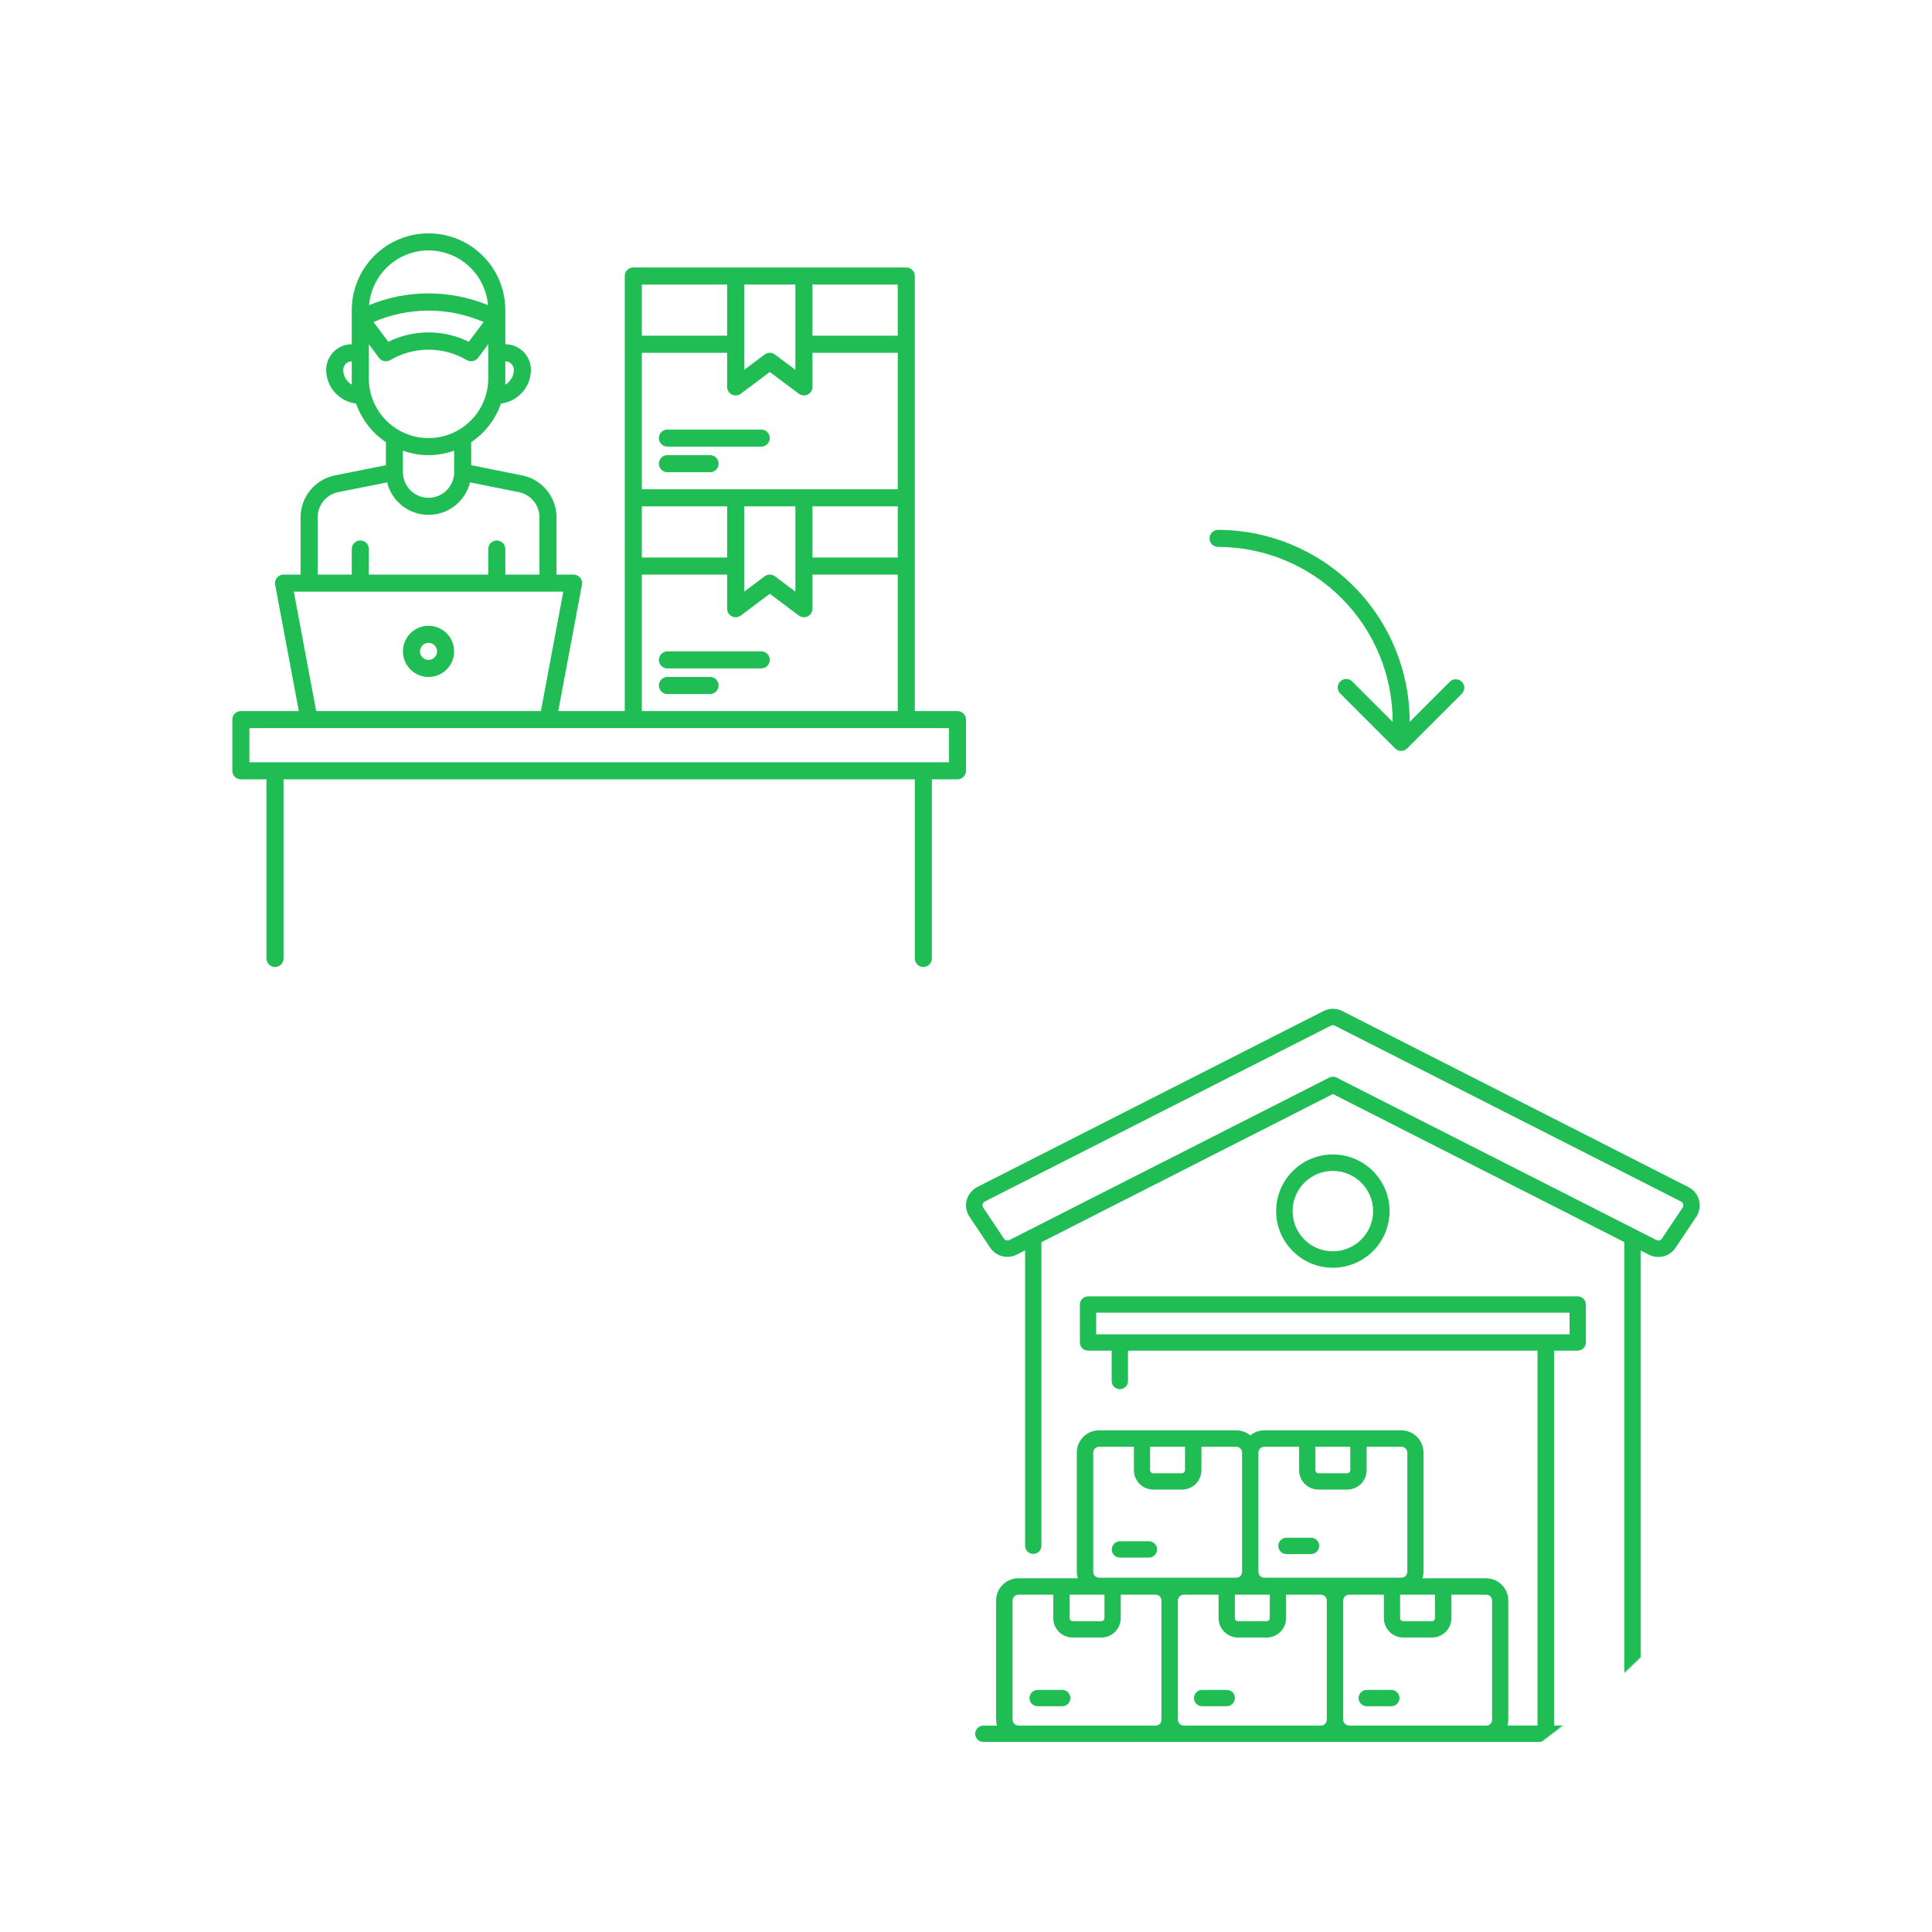
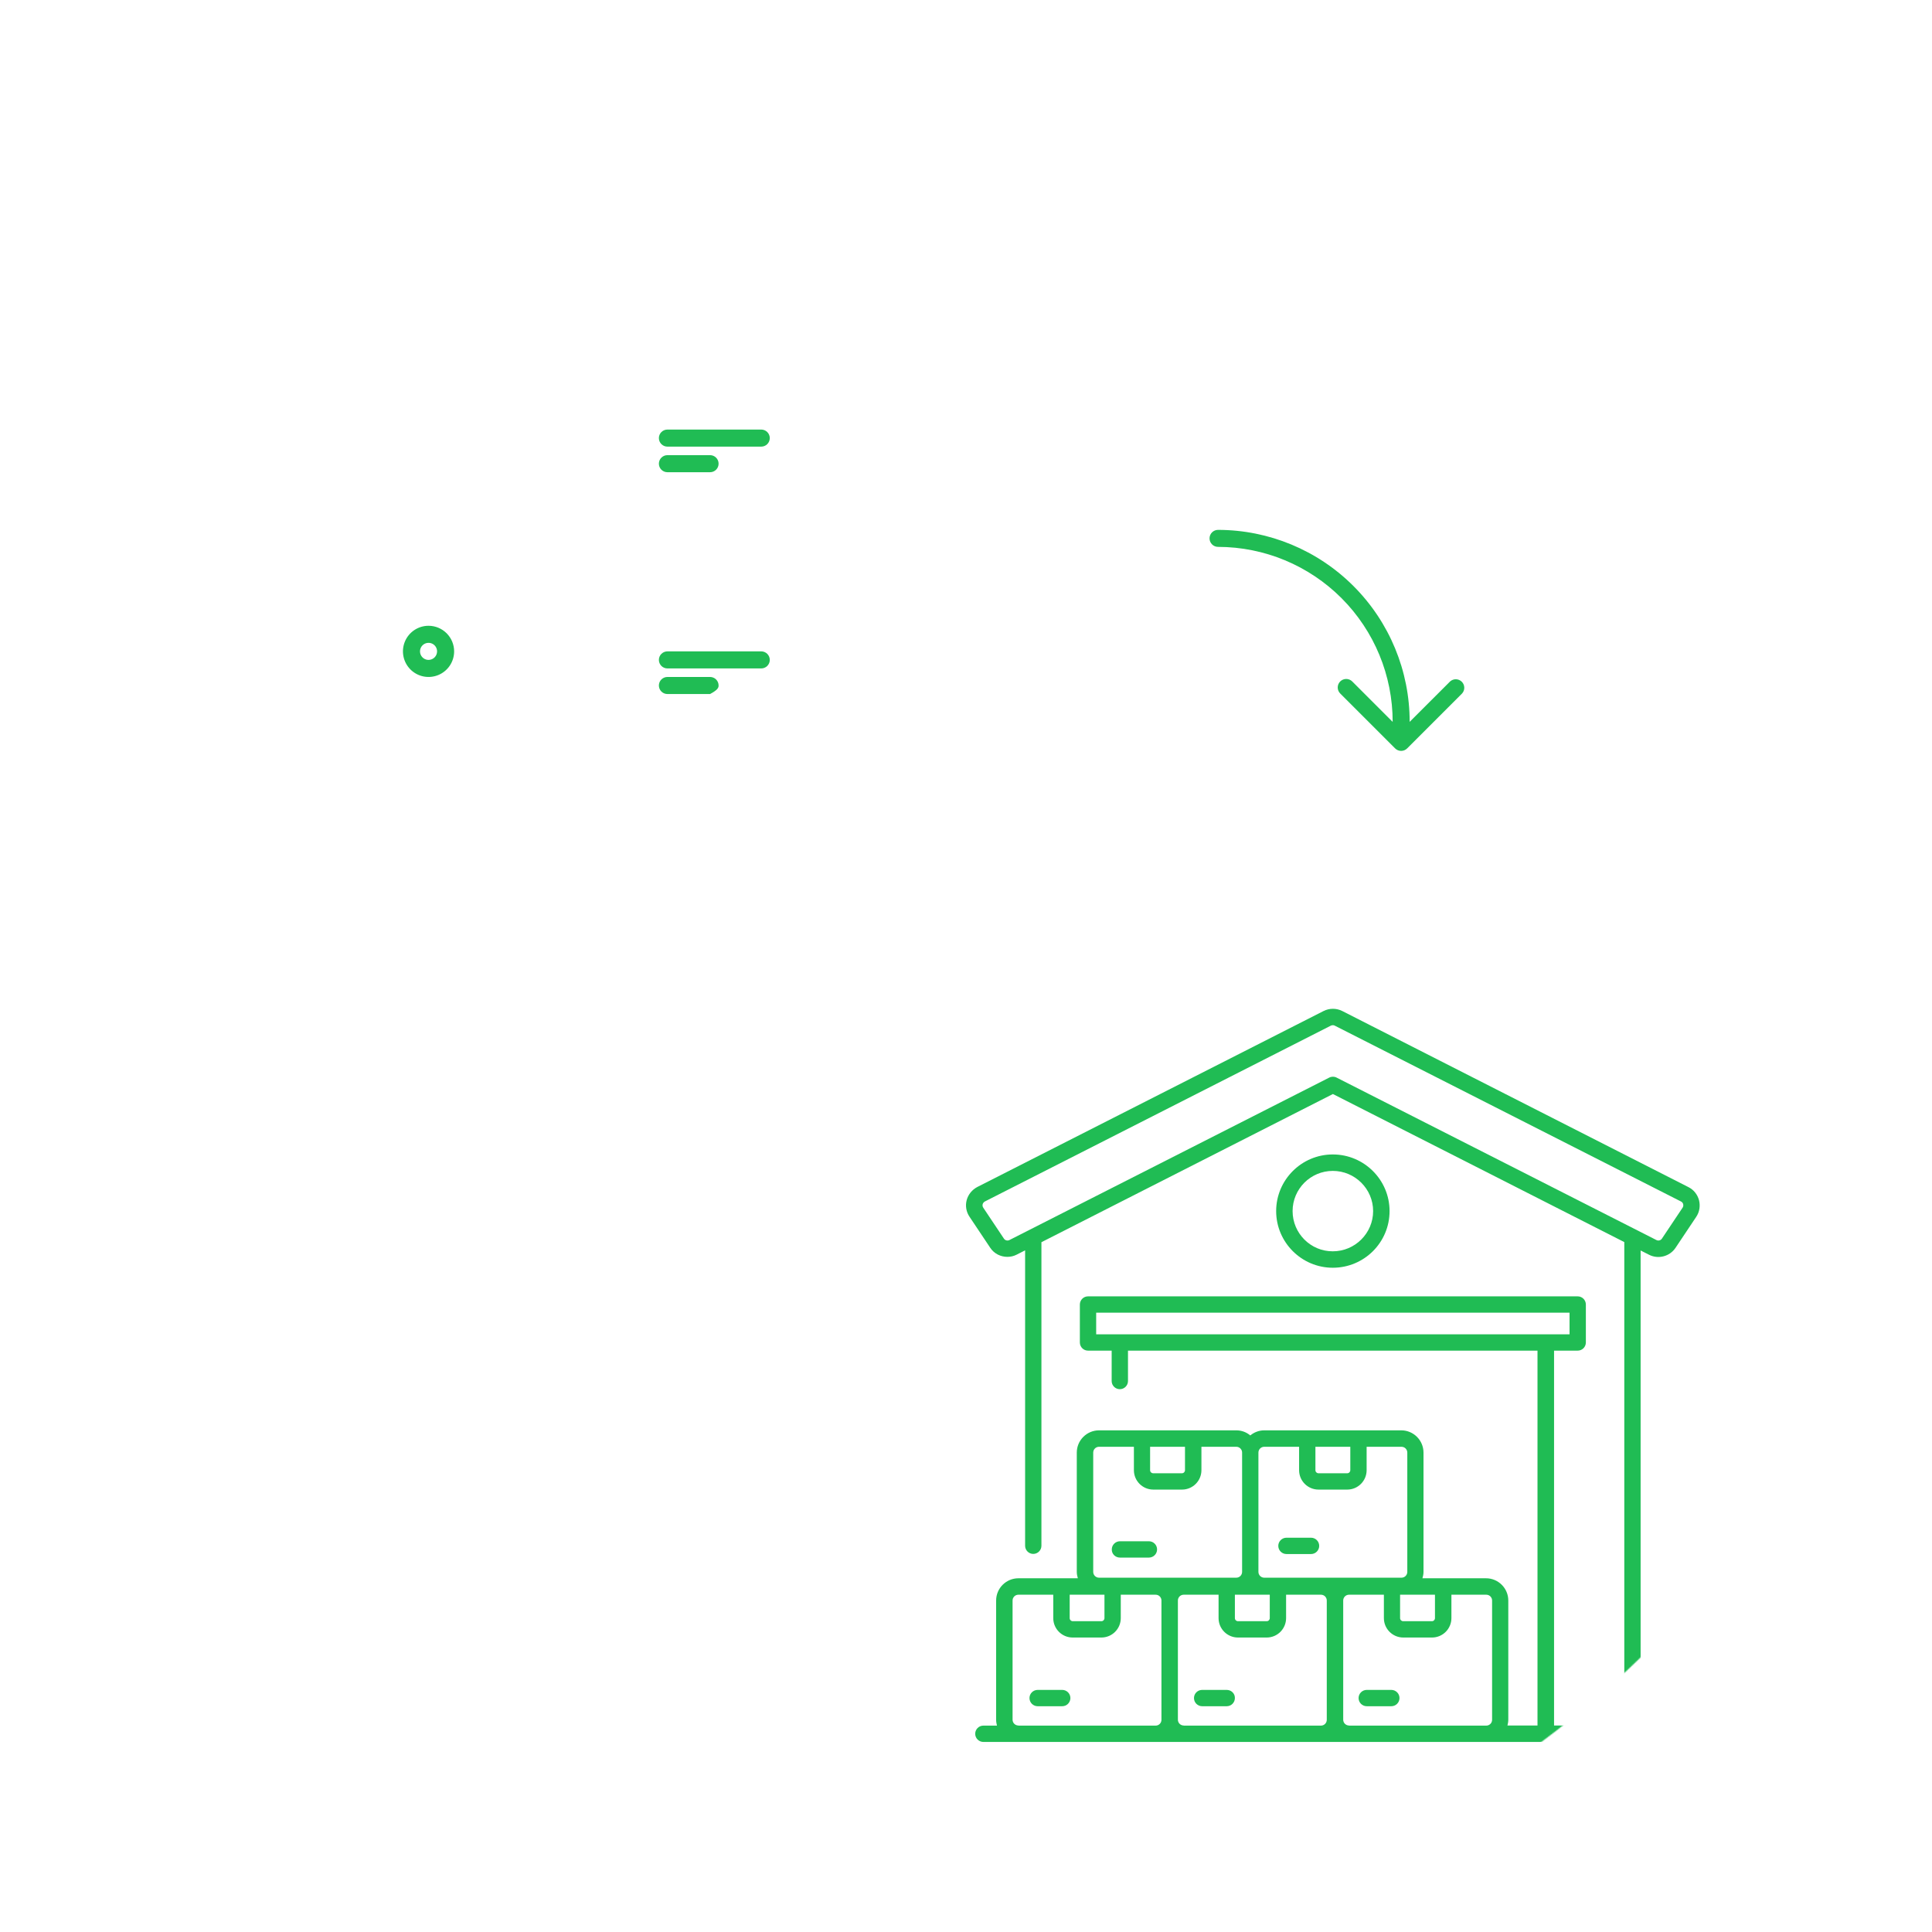
<svg xmlns="http://www.w3.org/2000/svg" width="1896" height="1896" viewBox="0 0 1896 1896" fill="none">
  <mask id="mask0_1_99" style="mask-type:alpha" maskUnits="userSpaceOnUse" x="0" y="0" width="1896" height="1896">
    <circle cx="948" cy="948" r="948" fill="#D9D9D9" />
  </mask>
  <g mask="url(#mask0_1_99)">
    <path d="M1618.28 1231.35C1627.34 1236 1638.59 1233.09 1644.28 1224.62L1664.59 1194.22C1667.84 1189.46 1668.77 1183.43 1667.37 1177.86C1665.86 1172.28 1662.15 1167.53 1656.93 1164.97L1317.25 992.176C1311.45 989.275 1304.72 989.275 1298.92 992.176L959.122 1164.86C954.016 1167.53 950.187 1172.17 948.678 1177.74C947.169 1183.31 948.214 1189.34 951.463 1194.1L971.772 1224.51C975.601 1230.31 981.984 1233.44 988.599 1233.44C991.732 1233.44 994.866 1232.75 997.767 1231.24L1006.01 1227.06V1516.95C1006.01 1521.36 1009.6 1524.96 1014.01 1524.96C1018.42 1524.96 1022.02 1521.36 1022.02 1516.95V1219.05L1308.08 1073.64L1594.03 1218.94V1693.35H1525.1V1325.47H1548.31C1552.72 1325.47 1556.31 1321.87 1556.31 1317.46V1280.21C1556.31 1275.8 1552.72 1272.2 1548.31 1272.2H1067.74C1063.33 1272.2 1059.74 1275.8 1059.74 1280.21V1317.46C1059.74 1321.87 1063.33 1325.47 1067.74 1325.47H1090.95V1355.3C1090.95 1359.71 1094.55 1363.3 1098.96 1363.3C1103.37 1363.3 1106.97 1359.71 1106.97 1355.3V1325.47H1508.85V1693.35H1479.37C1479.84 1691.49 1480.19 1689.63 1480.19 1687.66V1570.68C1480.19 1558.73 1470.44 1548.87 1458.37 1548.87H1416.13H1395.93C1396.51 1546.89 1396.98 1544.8 1396.98 1542.6V1425.51C1396.98 1413.55 1387.23 1403.69 1375.16 1403.69H1240.66C1235.44 1403.69 1230.68 1405.66 1226.96 1408.68C1223.25 1405.54 1218.49 1403.69 1213.27 1403.69H1078.54C1066.58 1403.69 1056.72 1413.44 1056.72 1425.51V1542.6C1056.72 1544.8 1057.18 1546.89 1057.76 1548.87H1041.75H999.392C987.438 1548.87 977.574 1558.61 977.574 1570.68V1687.78C977.574 1689.75 977.922 1691.61 978.387 1693.46H965.041C960.631 1693.46 957.033 1697.06 957.033 1701.47C957.033 1705.88 960.631 1709.48 965.041 1709.48H1651.01C1655.42 1709.48 1659.02 1705.88 1659.02 1701.47C1659.02 1697.06 1655.42 1693.46 1651.01 1693.46H1610.04V1227.18L1618.28 1231.35ZM1075.75 1288.22H1540.3V1309.46H1075.75V1288.22ZM1374.12 1565H1408.23V1587.97C1408.23 1589.6 1406.96 1590.99 1405.22 1590.99H1377.02C1375.39 1590.99 1374 1589.72 1374 1587.97V1565H1374.12ZM1211.99 1565H1246.11V1587.97C1246.11 1589.6 1244.84 1590.99 1243.1 1590.99H1214.9C1213.27 1590.99 1211.88 1589.72 1211.88 1587.97V1565H1211.99ZM1325.14 1419.82V1442.8C1325.14 1444.42 1323.87 1445.81 1322.13 1445.81H1293.93C1292.3 1445.81 1290.91 1444.54 1290.91 1442.8V1419.82H1325.14ZM1240.66 1419.82H1274.89V1442.8C1274.89 1453.36 1283.48 1461.83 1293.93 1461.83H1322.13C1332.69 1461.83 1341.16 1453.24 1341.16 1442.8V1419.82H1375.39C1378.53 1419.82 1381.08 1422.37 1381.08 1425.51V1542.6C1381.08 1545.73 1378.53 1548.29 1375.39 1548.29H1240.66C1237.53 1548.29 1234.97 1545.73 1234.97 1542.6V1425.51C1234.97 1422.37 1237.53 1419.82 1240.66 1419.82V1419.82ZM1162.91 1419.82V1442.8C1162.91 1444.42 1161.63 1445.81 1159.89 1445.81H1131.69C1130.06 1445.81 1128.67 1444.54 1128.67 1442.8V1419.82H1162.91ZM1072.85 1425.51C1072.85 1422.37 1075.4 1419.82 1078.54 1419.82H1112.77V1442.8C1112.77 1453.36 1121.36 1461.83 1131.8 1461.83H1160C1170.56 1461.83 1179.04 1453.24 1179.04 1442.8V1419.82H1213.27C1216.4 1419.82 1218.96 1422.37 1218.96 1425.51V1542.6C1218.96 1545.73 1216.4 1548.29 1213.27 1548.29H1078.54C1075.4 1548.29 1072.85 1545.73 1072.85 1542.6V1425.51ZM1083.88 1565V1587.97C1083.88 1589.6 1082.6 1590.99 1080.86 1590.99H1052.77C1051.15 1590.99 1049.76 1589.72 1049.76 1587.97V1565H1083.88ZM999.392 1693.35C996.258 1693.35 993.705 1690.79 993.705 1687.66V1570.68C993.705 1567.55 996.258 1565 999.392 1565H1033.63V1587.97C1033.63 1598.54 1042.21 1607.01 1052.66 1607.01H1080.86C1091.42 1607.01 1099.89 1598.42 1099.89 1587.97V1565H1134.13C1137.26 1565 1139.81 1567.55 1139.81 1570.68V1687.78C1139.81 1690.91 1137.26 1693.46 1134.13 1693.46H999.392V1693.35ZM1161.63 1693.35C1158.5 1693.35 1155.94 1690.79 1155.94 1687.66V1570.68C1155.94 1567.55 1158.5 1565 1161.63 1565H1195.86V1587.97C1195.86 1598.54 1204.45 1607.01 1214.9 1607.01H1243.1C1253.66 1607.01 1262.13 1598.42 1262.13 1587.97V1565H1296.36C1299.5 1565 1302.05 1567.55 1302.05 1570.68V1687.78C1302.05 1690.91 1299.5 1693.46 1296.36 1693.46H1161.63V1693.35ZM1323.87 1693.35C1320.73 1693.35 1318.18 1690.79 1318.18 1687.66V1570.68C1318.18 1567.55 1320.73 1565 1323.87 1565H1358.1V1587.97C1358.1 1598.54 1366.69 1607.01 1377.13 1607.01H1405.33C1415.89 1607.01 1424.37 1598.42 1424.37 1587.97V1565H1458.6C1461.73 1565 1464.29 1567.55 1464.29 1570.68V1687.78C1464.29 1690.91 1461.73 1693.46 1458.6 1693.46H1323.87V1693.35ZM1304.49 1057.51L990.572 1216.96C988.715 1217.89 986.394 1217.31 985.234 1215.57L964.925 1185.17C963.996 1183.77 964.229 1182.5 964.345 1181.8C964.577 1181.1 965.041 1179.94 966.433 1179.13L1306.23 1006.45C1306.81 1006.22 1307.39 1006.1 1308.08 1006.1C1308.78 1006.1 1309.36 1006.22 1309.94 1006.57L1649.73 1179.13C1651.13 1179.83 1651.71 1181.1 1651.82 1181.8C1651.94 1182.5 1652.17 1183.77 1651.24 1185.17L1630.93 1215.57C1629.77 1217.31 1627.45 1217.89 1625.6 1216.96L1311.68 1057.51C1309.48 1056.35 1306.69 1056.35 1304.49 1057.51V1057.51Z" fill="#20BC54" />
    <path d="M1099.08 1528.56H1127.51C1131.92 1528.56 1135.52 1524.96 1135.52 1520.55C1135.52 1516.14 1131.92 1512.54 1127.51 1512.54H1099.08C1094.67 1512.54 1091.07 1516.14 1091.07 1520.55C1090.95 1524.96 1094.55 1528.56 1099.08 1528.56V1528.56Z" fill="#20BC54" />
    <path d="M1042.45 1658.42H1018.31C1013.9 1658.42 1010.3 1662.01 1010.3 1666.42C1010.3 1670.83 1013.9 1674.43 1018.31 1674.43H1042.45C1046.86 1674.43 1050.45 1670.83 1050.45 1666.42C1050.45 1662.01 1046.86 1658.42 1042.45 1658.42Z" fill="#20BC54" />
    <path d="M1203.87 1658.42H1179.73C1175.32 1658.42 1171.73 1662.01 1171.73 1666.42C1171.73 1670.83 1175.32 1674.43 1179.73 1674.43H1203.87C1208.28 1674.43 1211.88 1670.83 1211.88 1666.42C1211.99 1662.01 1208.4 1658.42 1203.87 1658.42V1658.42Z" fill="#20BC54" />
    <path d="M1365.41 1658.42H1341.27C1336.86 1658.42 1333.27 1662.01 1333.27 1666.42C1333.27 1670.83 1336.86 1674.43 1341.27 1674.43H1365.41C1369.82 1674.43 1373.42 1670.83 1373.42 1666.42C1373.42 1662.01 1369.82 1658.42 1365.41 1658.42Z" fill="#20BC54" />
    <path d="M1262.48 1525.08H1286.61C1291.02 1525.08 1294.62 1521.48 1294.62 1517.07C1294.62 1512.66 1291.02 1509.06 1286.61 1509.06H1262.48C1258.07 1509.06 1254.47 1512.66 1254.47 1517.07C1254.47 1521.48 1258.07 1525.08 1262.48 1525.08Z" fill="#20BC54" />
    <path d="M1363.67 1188.53C1363.67 1157.89 1338.72 1132.94 1307.97 1132.94C1277.33 1132.94 1252.38 1157.89 1252.38 1188.53C1252.38 1219.17 1277.33 1244.12 1307.97 1244.12C1338.72 1244.12 1363.67 1219.29 1363.67 1188.53ZM1268.51 1188.53C1268.51 1166.71 1286.27 1149.08 1307.97 1149.08C1329.78 1149.08 1347.54 1166.83 1347.54 1188.53C1347.54 1210.23 1329.78 1227.99 1307.97 1227.99C1286.27 1228.1 1268.51 1210.35 1268.51 1188.53V1188.53Z" fill="#20BC54" />
-     <path d="M939.628 697.837H897.767V270.86C897.767 268.64 896.885 266.511 895.315 264.941C893.745 263.37 891.616 262.488 889.395 262.488H621.488C619.268 262.488 617.138 263.37 615.568 264.941C613.998 266.511 613.116 268.64 613.116 270.86V697.837H547.852L571.108 573.801C571.336 572.592 571.295 571.348 570.987 570.157C570.679 568.965 570.112 567.857 569.327 566.91C568.541 565.963 567.557 565.2 566.443 564.677C565.329 564.154 564.114 563.883 562.884 563.884H546.14V507.617C546.118 497.945 542.757 488.577 536.624 481.097C530.492 473.617 521.964 468.484 512.484 466.567L462.419 456.553V433.935C476.014 424.797 486.277 411.493 491.665 396.023C499.747 395.035 507.191 391.129 512.597 385.039C518.003 378.95 520.999 371.096 521.023 362.953C521.016 356.294 518.367 349.91 513.659 345.202C508.95 340.493 502.566 337.845 495.907 337.837V304.349C495.907 284.365 487.968 265.2 473.838 251.069C459.707 236.939 440.542 229 420.558 229C400.574 229 381.409 236.939 367.278 251.069C353.148 265.2 345.209 284.365 345.209 304.349V337.837C338.55 337.845 332.166 340.493 327.457 345.202C322.749 349.91 320.1 356.294 320.093 362.953C320.117 371.096 323.114 378.95 328.519 385.039C333.925 391.129 341.369 395.035 349.451 396.023C354.839 411.493 365.102 424.797 378.698 433.935V456.553L328.633 466.567C319.152 468.484 310.625 473.617 304.492 481.097C298.36 488.577 294.998 497.945 294.977 507.617V563.884H278.233C277.002 563.883 275.787 564.154 274.673 564.677C273.56 565.2 272.575 565.963 271.789 566.91C271.004 567.857 270.437 568.965 270.129 570.157C269.821 571.348 269.78 572.592 270.008 573.801L293.265 697.837H236.372C234.152 697.837 232.022 698.719 230.452 700.289C228.882 701.859 228 703.989 228 706.209V756.442C228 758.662 228.882 760.792 230.452 762.362C232.022 763.932 234.152 764.814 236.372 764.814H261.488V940.628C261.488 942.848 262.37 944.978 263.941 946.548C265.511 948.118 267.64 949 269.86 949C272.081 949 274.21 948.118 275.78 946.548C277.351 944.978 278.233 942.848 278.233 940.628V764.814H897.767V940.628C897.767 942.848 898.65 944.978 900.22 946.548C901.79 948.118 903.919 949 906.14 949C908.36 949 910.489 948.118 912.06 946.548C913.63 944.978 914.512 942.848 914.512 940.628V764.814H939.628C941.848 764.814 943.978 763.932 945.548 762.362C947.118 760.792 948 758.662 948 756.442V706.209C948 703.989 947.118 701.859 945.548 700.289C943.978 698.719 941.848 697.837 939.628 697.837ZM780.558 555.512V580.628L760.465 565.558C759.018 564.47 757.256 563.882 755.445 563.882C753.634 563.882 751.873 564.47 750.425 565.558L730.326 580.628V496.907H780.558V555.512ZM629.86 346.209H713.581V379.698C713.581 381.252 714.014 382.777 714.832 384.099C715.649 385.422 716.819 386.491 718.209 387.186C719.6 387.881 721.157 388.176 722.705 388.036C724.254 387.896 725.733 387.328 726.977 386.395L755.442 365.047L783.907 386.395C785.151 387.328 786.63 387.896 788.178 388.036C789.727 388.176 791.284 387.881 792.674 387.186C794.065 386.491 795.235 385.422 796.052 384.099C796.869 382.777 797.302 381.252 797.302 379.698V346.209H881.023V480.163H629.86V346.209ZM629.86 496.907H713.581V547.14H629.86V496.907ZM797.302 496.907H881.023V547.14H797.302V496.907ZM881.023 329.465H797.302V279.233H881.023V329.465ZM780.558 362.953L760.465 347.884C759.018 346.796 757.256 346.208 755.445 346.208C753.634 346.208 751.873 346.796 750.425 347.884L730.326 362.953V279.233H780.558V362.953ZM629.86 279.233H713.581V329.465H629.86V279.233ZM629.86 563.884H713.581V597.372C713.581 598.927 714.014 600.451 714.832 601.774C715.649 603.096 716.819 604.165 718.209 604.86C719.6 605.556 721.157 605.85 722.705 605.71C724.254 605.571 725.733 605.003 726.977 604.07L755.442 582.721L783.907 604.07C785.151 605.003 786.63 605.571 788.178 605.71C789.727 605.85 791.284 605.556 792.674 604.86C794.065 604.165 795.235 603.096 796.052 601.774C796.869 600.451 797.302 598.927 797.302 597.372V563.884H881.023V697.837H629.86V563.884ZM460.063 335.4C447.771 329.355 434.256 326.211 420.558 326.211C406.86 326.211 393.345 329.355 381.054 335.4L371.103 322.135L366.525 316.03C383.579 308.634 401.97 304.818 420.558 304.818C439.147 304.818 457.537 308.634 474.591 316.03L470.013 322.135L460.063 335.4ZM504.279 362.953C504.279 365.892 503.505 368.779 502.036 371.323C500.566 373.868 498.452 375.981 495.907 377.449V354.581C498.127 354.583 500.256 355.465 501.825 357.035C503.395 358.605 504.278 360.733 504.279 362.953V362.953ZM420.558 245.744C435.242 245.768 449.383 251.298 460.187 261.242C470.991 271.186 477.672 284.821 478.912 299.452C441.524 284.087 399.585 284.087 362.198 299.452C363.437 284.82 370.12 271.184 380.925 261.24C391.731 251.296 405.873 245.766 420.558 245.744V245.744ZM345.209 377.449C342.664 375.981 340.55 373.868 339.081 371.323C337.611 368.779 336.837 365.892 336.837 362.953C336.839 360.733 337.721 358.605 339.291 357.035C340.861 355.465 342.989 354.583 345.209 354.581V377.449ZM361.953 371.326V337.837L372 351.233C372.625 352.069 373.402 352.78 374.289 353.331C375.602 354.124 377.104 354.549 378.638 354.559C380.172 354.57 381.681 354.167 383.004 353.392C394.379 346.688 407.341 343.151 420.544 343.149C433.747 343.147 446.71 346.68 458.087 353.381C459.879 354.4 461.976 354.744 464 354.35C466.023 353.956 467.838 352.85 469.116 351.233L479.163 337.837V371.326C479.163 386.869 472.988 401.775 461.998 412.765C451.007 423.756 436.101 429.93 420.558 429.93C405.015 429.93 390.109 423.756 379.118 412.765C368.128 401.775 361.953 386.869 361.953 371.326V371.326ZM420.558 446.674C429.12 446.657 437.615 445.17 445.674 442.279V463.419C445.674 470.08 443.028 476.468 438.318 481.179C433.608 485.889 427.219 488.535 420.558 488.535C413.897 488.535 407.508 485.889 402.798 481.179C398.088 476.468 395.442 470.08 395.442 463.419V442.279C403.501 445.17 411.996 446.657 420.558 446.674V446.674ZM311.721 507.617C311.733 501.813 313.75 496.191 317.429 491.703C321.109 487.214 326.226 484.134 331.915 482.983L379.9 473.393C382.133 482.491 387.352 490.577 394.723 496.357C402.094 502.138 411.191 505.28 420.558 505.28C429.926 505.28 439.022 502.138 446.394 496.357C453.765 490.577 458.984 482.491 461.216 473.393L509.201 482.983C514.89 484.134 520.007 487.214 523.687 491.703C527.367 496.191 529.383 501.813 529.395 507.617V563.884H495.907V538.767C495.907 536.547 495.025 534.418 493.455 532.847C491.885 531.277 489.755 530.395 487.535 530.395C485.314 530.395 483.185 531.277 481.615 532.847C480.045 534.418 479.163 536.547 479.163 538.767V563.884H361.953V538.767C361.953 536.547 361.071 534.418 359.501 532.847C357.931 531.277 355.802 530.395 353.581 530.395C351.361 530.395 349.232 531.277 347.661 532.847C346.091 534.418 345.209 536.547 345.209 538.767V563.884H311.721V507.617ZM288.322 580.628H552.796L530.819 697.837H310.298L288.322 580.628ZM931.256 748.07H244.744V714.581H931.256V748.07Z" fill="#20BC54" />
    <path d="M420.558 614.116C415.591 614.116 410.735 615.589 406.604 618.349C402.474 621.109 399.255 625.032 397.354 629.621C395.453 634.21 394.955 639.26 395.924 644.132C396.894 649.005 399.286 653.48 402.798 656.992C406.311 660.505 410.786 662.897 415.658 663.866C420.53 664.835 425.58 664.338 430.17 662.437C434.759 660.536 438.682 657.317 441.442 653.186C444.201 649.056 445.674 644.2 445.674 639.232C445.667 632.573 443.019 626.189 438.31 621.481C433.601 616.772 427.217 614.124 420.558 614.116V614.116ZM420.558 647.605C418.902 647.605 417.284 647.114 415.907 646.194C414.53 645.274 413.457 643.966 412.823 642.436C412.19 640.907 412.024 639.223 412.347 637.599C412.67 635.975 413.467 634.483 414.638 633.313C415.809 632.142 417.301 631.344 418.925 631.021C420.549 630.698 422.232 630.864 423.762 631.498C425.292 632.131 426.599 633.204 427.519 634.581C428.439 635.958 428.93 637.577 428.93 639.232C428.929 641.452 428.046 643.581 426.477 645.151C424.907 646.721 422.778 647.603 420.558 647.605V647.605Z" fill="#20BC54" />
    <path d="M747.07 639.233H654.977C652.756 639.233 650.627 640.115 649.057 641.685C647.487 643.255 646.605 645.384 646.605 647.605C646.605 649.825 647.487 651.955 649.057 653.525C650.627 655.095 652.756 655.977 654.977 655.977H747.07C749.29 655.977 751.42 655.095 752.99 653.525C754.56 651.955 755.442 649.825 755.442 647.605C755.442 645.384 754.56 643.255 752.99 641.685C751.42 640.115 749.29 639.233 747.07 639.233Z" fill="#20BC54" />
-     <path d="M696.837 664.349H654.977C652.756 664.349 650.627 665.231 649.057 666.801C647.487 668.371 646.605 670.5 646.605 672.721C646.605 674.941 647.487 677.071 649.057 678.641C650.627 680.211 652.756 681.093 654.977 681.093H696.837C699.058 681.093 701.187 680.211 702.757 678.641C704.327 677.071 705.209 674.941 705.209 672.721C705.209 670.5 704.327 668.371 702.757 666.801C701.187 665.231 699.058 664.349 696.837 664.349Z" fill="#20BC54" />
+     <path d="M696.837 664.349H654.977C652.756 664.349 650.627 665.231 649.057 666.801C647.487 668.371 646.605 670.5 646.605 672.721C646.605 674.941 647.487 677.071 649.057 678.641C650.627 680.211 652.756 681.093 654.977 681.093H696.837C704.327 677.071 705.209 674.941 705.209 672.721C705.209 670.5 704.327 668.371 702.757 666.801C701.187 665.231 699.058 664.349 696.837 664.349Z" fill="#20BC54" />
    <path d="M654.977 438.302H747.07C749.29 438.302 751.42 437.42 752.99 435.85C754.56 434.28 755.442 432.151 755.442 429.93C755.442 427.71 754.56 425.58 752.99 424.01C751.42 422.44 749.29 421.558 747.07 421.558H654.977C652.756 421.558 650.627 422.44 649.057 424.01C647.487 425.58 646.605 427.71 646.605 429.93C646.605 432.151 647.487 434.28 649.057 435.85C650.627 437.42 652.756 438.302 654.977 438.302Z" fill="#20BC54" />
    <path d="M696.837 446.674H654.977C652.756 446.674 650.627 447.556 649.057 449.127C647.487 450.697 646.605 452.826 646.605 455.046C646.605 457.267 647.487 459.396 649.057 460.966C650.627 462.537 652.756 463.419 654.977 463.419H696.837C699.058 463.419 701.187 462.537 702.757 460.966C704.327 459.396 705.209 457.267 705.209 455.046C705.209 452.826 704.327 450.697 702.757 449.127C701.187 447.556 699.058 446.674 696.837 446.674Z" fill="#20BC54" />
    <path d="M1195.34 520C1245.27 520.055 1293.12 539.937 1328.39 575.273C1363.65 610.609 1383.44 658.505 1383.39 708.427L1423.07 668.756C1424.66 667.321 1426.74 666.552 1428.88 666.608C1431.02 666.665 1433.06 667.542 1434.57 669.059C1436.08 670.577 1436.95 672.617 1437 674.758C1437.05 676.899 1436.27 678.977 1434.83 680.561L1380.93 734.457C1380.16 735.233 1379.24 735.848 1378.23 736.268C1377.21 736.688 1376.13 736.904 1375.03 736.904C1373.93 736.904 1372.85 736.688 1371.84 736.268C1370.82 735.848 1369.9 735.233 1369.13 734.457L1315.23 680.561C1314.46 679.786 1313.84 678.866 1313.42 677.853C1313 676.841 1312.79 675.755 1312.79 674.659C1312.79 673.563 1313 672.477 1313.42 671.464C1313.84 670.451 1314.46 669.531 1315.23 668.756C1316.01 667.981 1316.93 667.366 1317.94 666.947C1318.95 666.527 1320.04 666.311 1321.13 666.311C1322.23 666.311 1323.32 666.527 1324.33 666.947C1325.34 667.366 1326.26 667.981 1327.04 668.756L1366.71 708.427C1366.75 662.93 1348.72 619.278 1316.59 587.072C1284.45 554.865 1240.84 536.741 1195.34 536.686C1193.13 536.686 1191.01 535.807 1189.44 534.242C1187.88 532.678 1187 530.556 1187 528.343C1187 526.13 1187.88 524.008 1189.44 522.444C1191.01 520.879 1193.13 520 1195.34 520V520Z" fill="#20BC54" />
  </g>
</svg>